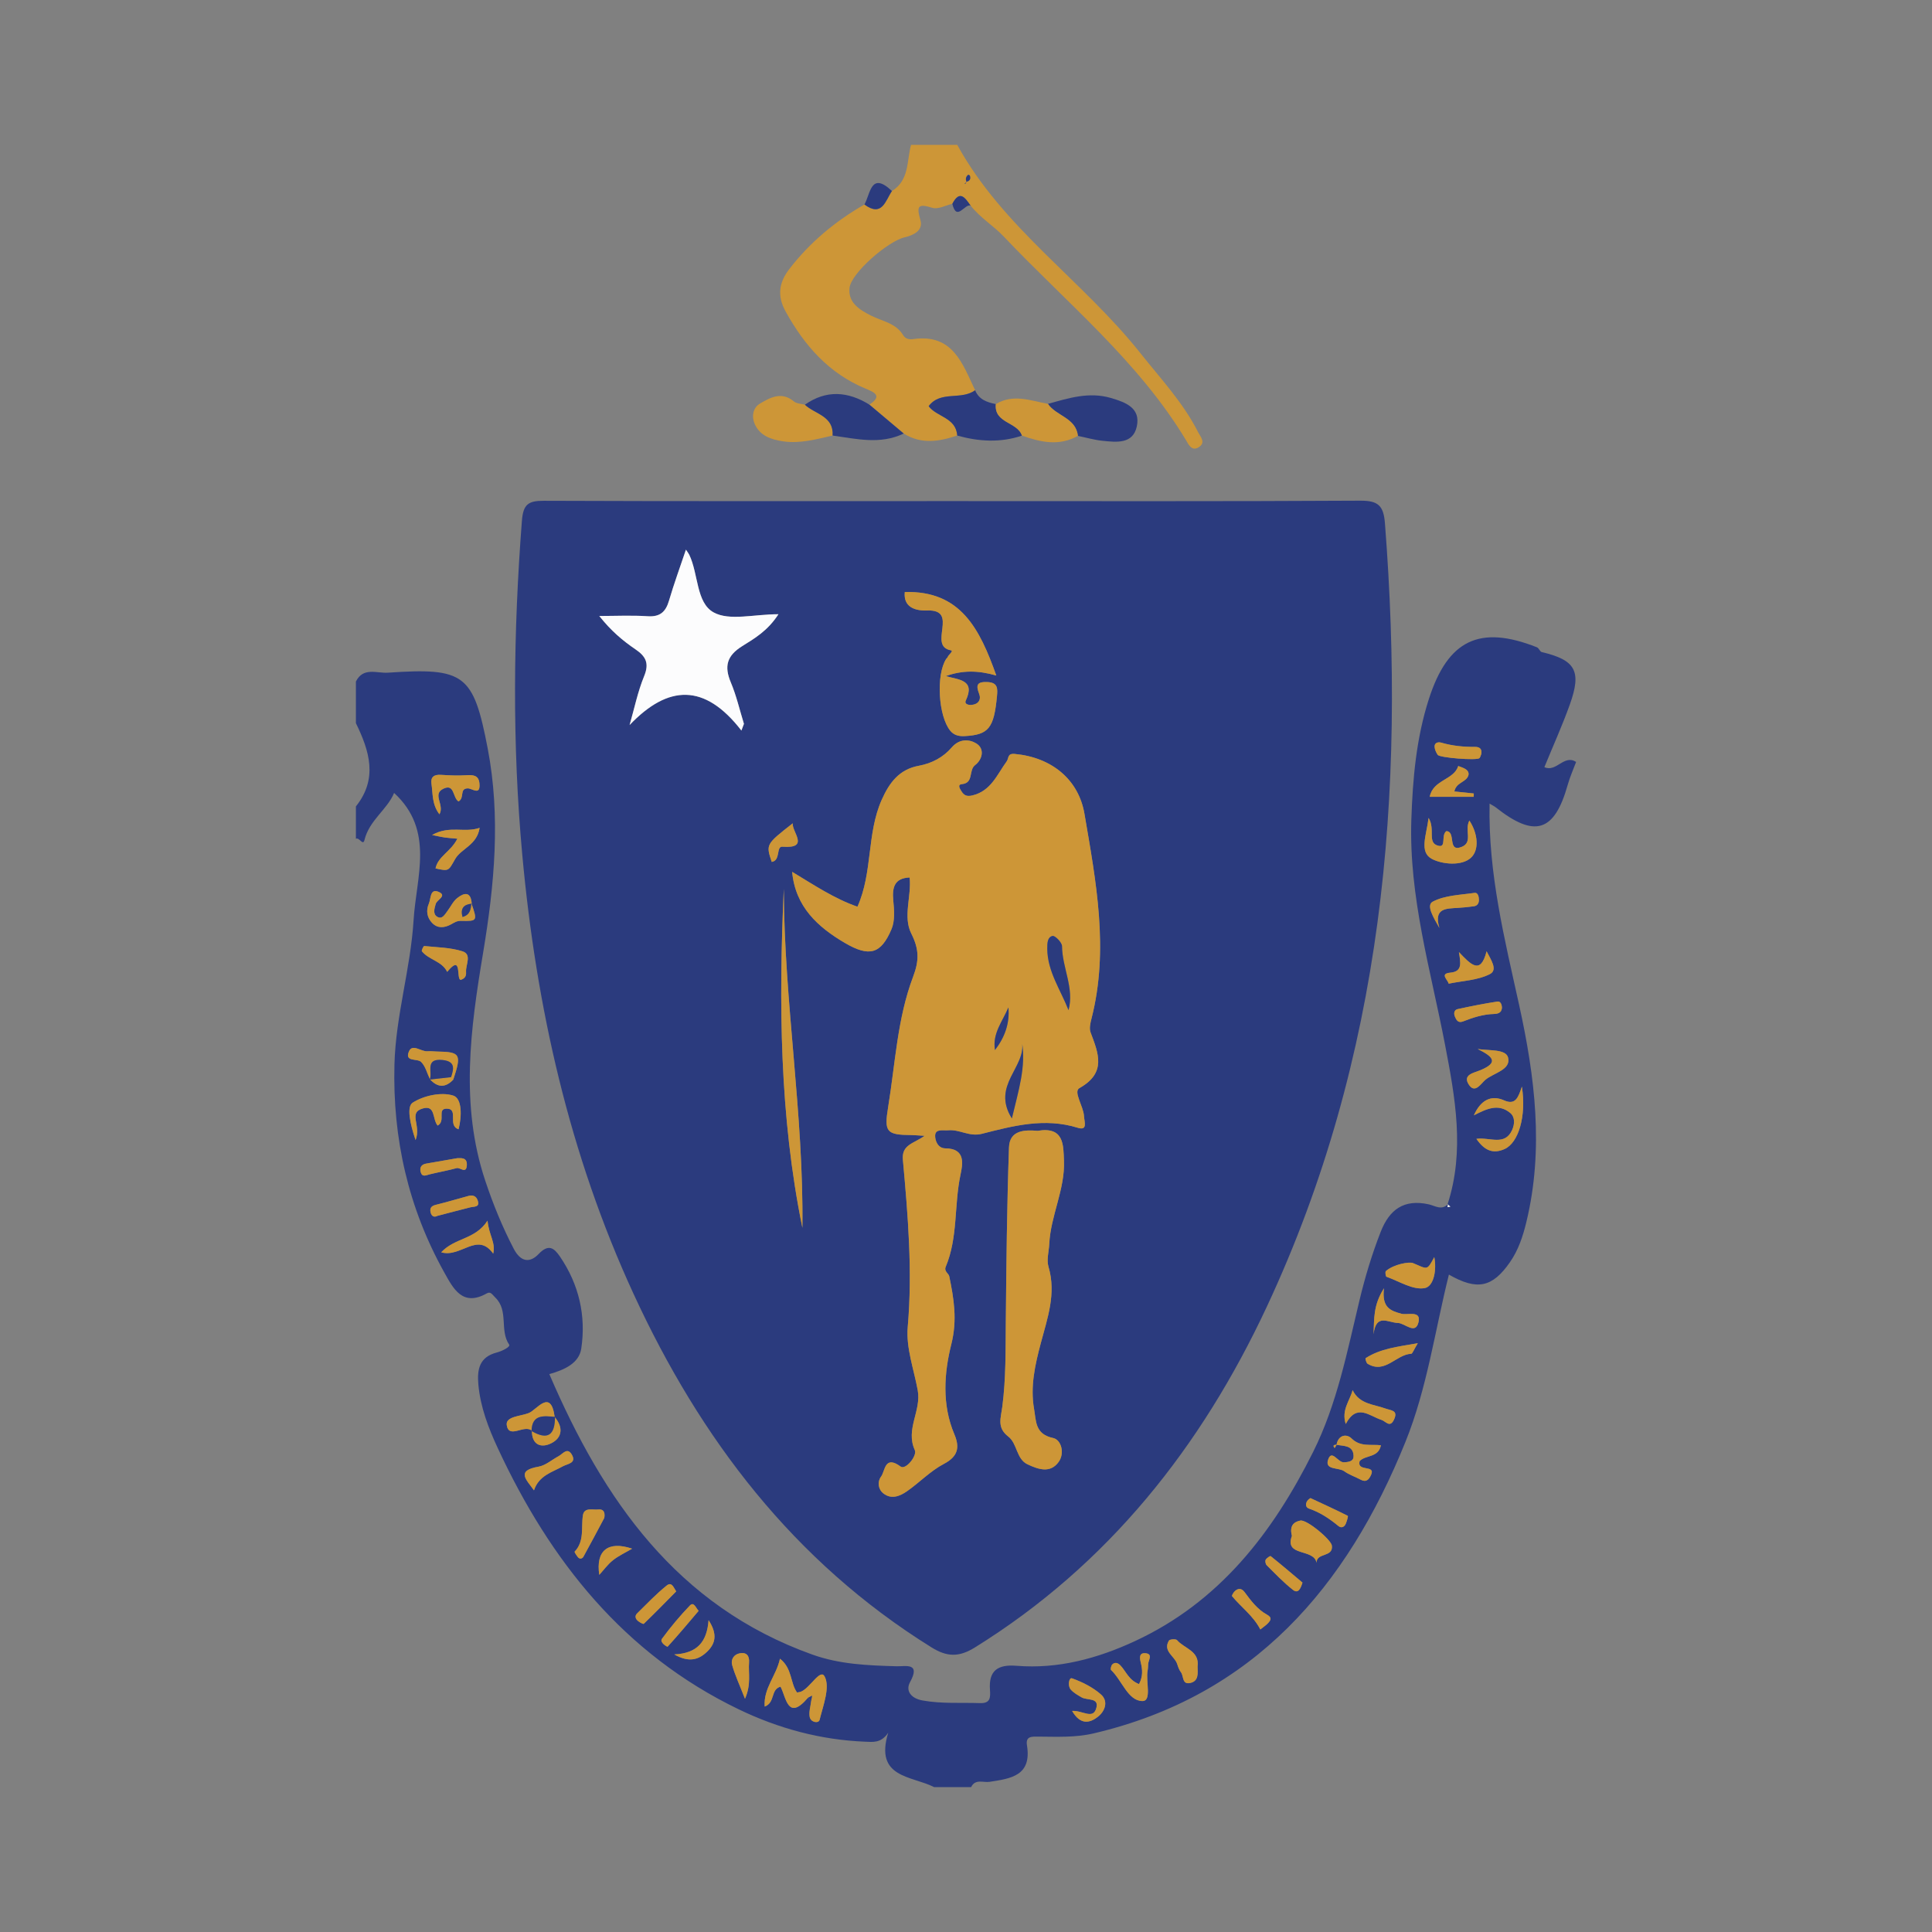
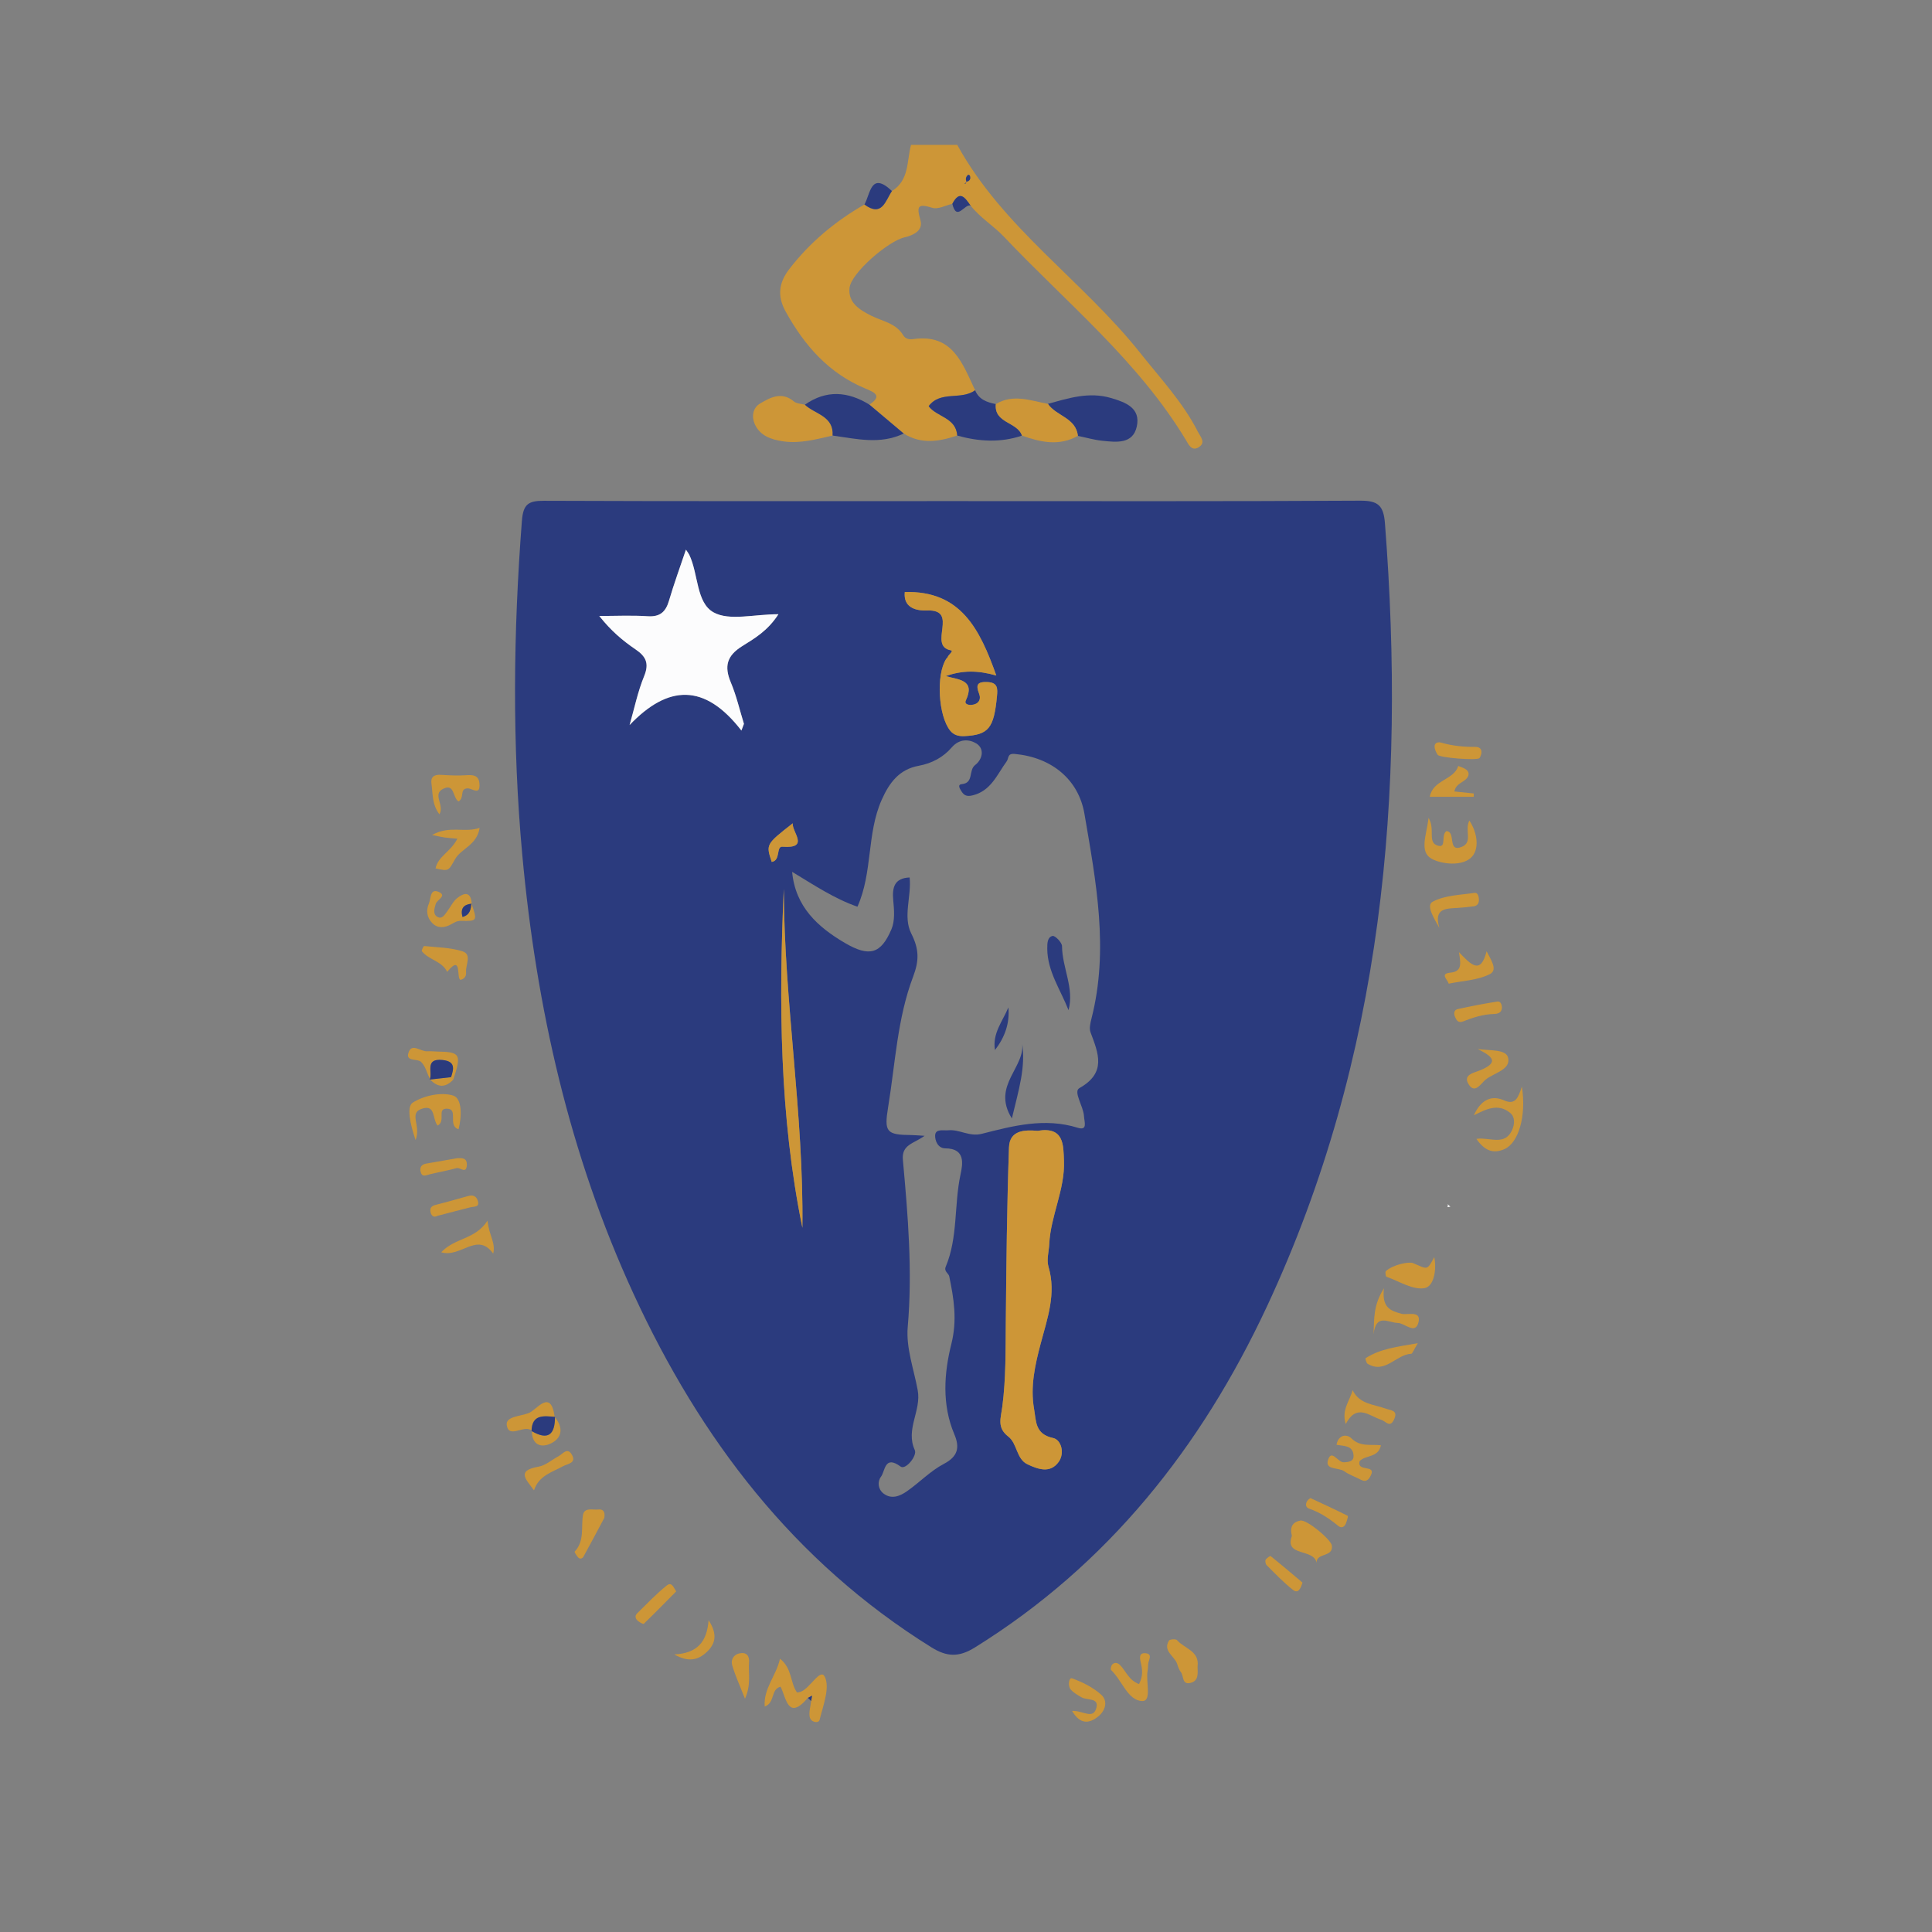
<svg xmlns="http://www.w3.org/2000/svg" version="1.1" id="Layer_1" x="0px" y="0px" width="200px" height="200px" viewBox="0 0 200 200" enable-background="new 0 0 200 200" xml:space="preserve">
  <rect x="0" y="0" width="200" height="200" fill="#808080" stroke="none" />
  <g>
-     <path fill="#2B3B7E" d="M149.852,124.665c1.801-5.532,0.787-11.05-0.261-16.511c-1.483-7.727-3.756-15.325-3.489-23.312   c0.141-4.23,0.508-8.421,1.816-12.484c1.968-6.114,5.252-7.702,11.19-5.348c0.2,0.079,0.303,0.447,0.495,0.493   c3.493,0.826,4.149,1.956,2.906,5.427c-0.775,2.164-1.726,4.264-2.635,6.484c1.236,0.575,2.033-1.359,3.283-0.536   c-0.288,0.774-0.637,1.544-0.862,2.349c-1.376,4.905-3.412,5.552-7.46,2.348c-0.156-0.123-0.341-0.209-0.635-0.385   c-0.152,7.227,1.557,14.017,3.059,20.839c1.638,7.445,2.577,14.917,0.748,22.479c-0.357,1.477-0.826,2.905-1.708,4.169   c-1.818,2.605-3.391,2.938-6.309,1.268c-1.448,5.802-2.257,11.77-4.498,17.316c-6.07,15.022-15.718,26.288-32.261,30.174   c-1.907,0.448-3.796,0.351-5.7,0.339c-0.702-0.004-1.377-0.07-1.22,0.894c0.512,3.15-1.646,3.448-3.881,3.787   c-0.633,0.096-1.477-0.337-1.898,0.546c-1.277,0-2.554,0-3.831,0c-2.308-1.185-6.193-0.918-4.754-5.627   c-0.742,1.09-1.573,0.958-2.396,0.925c-4.608-0.187-8.978-1.37-13.102-3.362c-11.848-5.723-19.501-15.358-24.917-27.023   c-0.972-2.094-1.802-4.251-2.013-6.594c-0.142-1.575,0.113-2.847,1.911-3.311c0.504-0.13,1.443-0.576,1.277-0.817   c-1.018-1.484-0.019-3.515-1.442-4.879c-0.303-0.291-0.465-0.652-0.87-0.424c-2.516,1.421-3.479-0.511-4.391-2.144   c-3.736-6.693-5.373-13.903-5.17-21.564c0.134-5.051,1.672-9.909,1.979-14.915c0.276-4.497,2.199-9.306-2.016-13.183   c-0.705,1.724-2.572,2.822-3.068,4.877c-0.155,0.642-0.541-0.325-0.886-0.128c0-1.117,0-2.235,0-3.352   c2.299-2.873,1.403-5.746,0-8.62c0-1.437,0-2.873,0-4.31c0.765-1.525,2.168-0.835,3.316-0.914   c7.935-0.541,8.849,0.144,10.326,7.836c1.359,7.077,0.699,14.118-0.472,21.147c-1.314,7.887-2.398,15.773,0.227,23.629   c0.808,2.418,1.762,4.763,2.944,7.028c0.708,1.356,1.65,1.51,2.58,0.534c1.006-1.054,1.577-0.647,2.197,0.261   c1.974,2.89,2.722,6.131,2.211,9.536c-0.226,1.505-1.716,2.194-3.305,2.641c5.582,12.999,13.188,24.012,27.237,29.037   c2.83,1.012,5.758,1.123,8.709,1.206c0.953,0.027,2.518-0.411,1.391,1.652c-0.468,0.857,0.06,1.663,1.288,1.887   c1.988,0.363,3.973,0.206,5.96,0.276c1.071,0.038,1.087-0.568,1.029-1.381c-0.142-1.963,0.778-2.643,2.746-2.483   c4.313,0.35,8.385-0.755,12.26-2.552c8.754-4.061,14.27-11.216,18.45-19.589c2.477-4.961,3.52-10.378,4.802-15.714   c0.576-2.399,1.286-4.755,2.186-7.057c0.907-2.321,2.403-3.426,4.984-2.856c0.612,0.135,1.355,0.675,1.996-0.042   c-0.02,0.111-0.039,0.222-0.059,0.332c0.1-0.017,0.2-0.034,0.299-0.051C150.048,124.83,149.95,124.747,149.852,124.665z    M55.061,148.105c-0.012,1.481,0.957,1.826,2.001,1.303c1.17-0.586,1.25-1.672,0.36-2.714c-0.399-2.999-1.847-0.752-2.677-0.417   c-0.813,0.329-2.428,0.336-2.285,1.254C52.688,148.997,54.259,147.418,55.061,148.105z M46.923,111.762   c0.873-2.651,0.745-2.869-1.719-2.91c-0.315-0.005-0.633-0.053-0.945-0.025c-0.662,0.06-1.56-0.82-1.919,0.007   c-0.492,1.132,0.851,0.707,1.248,1.091c0.457,0.443,0.625,1.185,0.919,1.797C45.298,112.59,46.104,112.631,46.923,111.762z    M138.366,149.567c0.751,0.138,1.717,0.036,1.755,1.145c0.019,0.553-0.45,0.639-1.009,0.665c-0.616,0.028-1.263-1.42-1.635-0.244   c-0.338,1.07,1.11,0.754,1.688,1.174c0.503,0.365,1.125,0.562,1.678,0.862c0.586,0.317,0.863,0.001,1.084-0.476   c0.268-0.577-0.135-0.631-0.539-0.708c-0.389-0.075-0.788-0.166-0.645-0.726c0.619-0.664,1.95-0.331,2.209-1.648   c-1.042-0.12-2.125,0.2-3.042-0.706c-0.508-0.502-1.368-0.375-1.553,0.653c-0.252,0.01-0.438,0.057-0.193,0.345   C138.232,149.791,138.299,149.679,138.366,149.567z M48.8,93.516l0.032,0.031c-0.088-1.296-0.795-1.146-1.515-0.567   c-0.415,0.334-0.658,0.879-0.991,1.319c-0.276,0.364-0.557,0.936-1.091,0.588c-0.438-0.285-0.266-0.84-0.129-1.313   c0.125-0.429,1.219-0.853,0.298-1.249c-0.902-0.387-0.784,0.696-1.007,1.213c-0.315,0.729-0.195,1.436,0.326,1.992   c0.562,0.599,1.271,0.538,1.96,0.163c0.331-0.18,0.599-0.38,1.057-0.368C49.423,95.368,49.424,95.324,48.8,93.516z M83.63,175.759   c0.112,0.113,0.227,0.224,0.344,0.332c-0.063,0.546-0.249,1.115-0.157,1.633c0.104,0.583,0.927,0.718,1.028,0.308   c0.37-1.496,1.105-3.37,0.521-4.482c-0.446-0.85-1.467,1.135-2.421,1.559c-0.136,0.06-0.296,0.067-0.437,0.097   c-0.721-1.004-0.479-2.489-1.766-3.496c-0.383,1.778-1.712,3.037-1.583,4.952c1.116-0.411,0.581-1.769,1.642-2.06   C81.393,175.729,81.545,178.206,83.63,175.759z M147.887,84.671c-0.216,1.784-1.001,3.533,0.343,4.245   c1.048,0.555,3.081,0.768,4.044-0.124c0.873-0.81,0.727-2.491-0.164-3.847c-0.528,0.991,0.402,2.247-0.797,2.725   c-1.525,0.609-0.548-1.609-1.589-1.63c-0.568,0.428,0.022,1.701-0.792,1.522C147.68,87.284,148.627,85.904,147.887,84.671z    M152.575,115.459c1.253-0.639,2.51-1.276,3.753-0.258c0.528,0.433,0.479,1.177,0.203,1.785c-0.758,1.67-2.296,0.715-3.696,0.906   c0.838,1.213,1.731,1.595,2.934,1.048c1.419-0.644,2.258-3.393,1.776-6.455c-0.384,1.145-0.662,1.948-1.855,1.419   C154.308,113.293,153.237,113.959,152.575,115.459z M133.739,158.993c-0.807,2.194,2.269,1.269,2.551,2.78   c-0.018-1.07,1.744-0.529,1.585-1.773c-0.078-0.612-2.59-2.725-3.267-2.59C133.898,157.552,133.474,157.975,133.739,158.993z    M47.466,82.965c0.664-0.384,0.061-1.314,0.942-1.353c0.469-0.021,1.346,0.823,1.223-0.523c-0.078-0.854-0.675-0.882-1.382-0.835   c-0.864,0.057-1.738,0.013-2.603-0.041c-0.7-0.044-1.084,0.205-0.978,0.927c0.149,1.026,0.041,2.137,0.823,3.155   c0.559-0.966-0.795-2.087,0.423-2.654C47.074,81.099,46.843,82.565,47.466,82.965z M45.305,116.52   c0.88-0.481-0.112-1.761,0.948-1.751c1.278,0.012,0.034,1.741,1.217,2.131c0.353-1.366,0.362-3.194-0.551-3.485   c-1.24-0.394-3.061,0.003-4.199,0.735c-0.636,0.41-0.281,2.161,0.301,3.867c0.611-1.565-0.814-2.828,0.758-3.273   C45.102,114.369,44.741,115.859,45.305,116.52z M47.347,86.823c-0.689,1.361-2.003,1.817-2.26,3.075   c1.4,0.309,1.324,0.266,2.031-0.972c0.625-1.095,2.251-1.423,2.534-3.226c-1.579,0.548-3.109-0.293-4.924,0.742   c0.741,0.146,1.027,0.217,1.318,0.256C46.426,86.748,46.809,86.773,47.347,86.823z M148.475,130.137   c-0.777,1.457-0.69,1.244-2.205,0.618c-0.386-0.159-1.991,0.116-2.804,0.827c-0.091,0.079-0.025,0.556,0.061,0.587   c1.322,0.471,2.753,1.401,3.962,1.174C148.436,133.164,148.738,131.43,148.475,130.137z M139.31,147.412   c1.151-2.181,2.456-0.815,3.694-0.428c0.448,0.14,0.884,0.872,1.303-0.029c0.456-0.98-0.298-0.928-0.891-1.145   c-1.208-0.443-2.689-0.441-3.395-1.905C139.745,145.003,138.842,145.944,139.31,147.412z M47.712,101.431   c0.55-0.185,0.552-0.559,0.535-0.842c-0.044-0.729,0.628-1.793-0.373-2.11c-1.254-0.397-2.633-0.408-3.962-0.546   c-0.066-0.007-0.298,0.463-0.237,0.54c0.712,0.9,2.075,1.009,2.618,2.134C47.913,98.623,47.173,101.465,47.712,101.431z    M151.027,98.558c0.174,1.115,0.393,2.013-0.889,2.131c-1.142,0.106-0.252,0.731-0.174,1.14c1.436-0.3,3.002-0.346,4.264-0.989   c0.865-0.44,0.09-1.512-0.337-2.366C153.269,100.953,152.271,99.866,151.027,98.558z M123.972,172.525   c0.226-1.629-1.379-1.863-2.13-2.742c-0.116-0.136-0.749-0.094-0.834,0.05c-0.655,1.099,0.577,1.594,0.848,2.411   c0.099,0.297,0.198,0.617,0.387,0.855c0.307,0.385,0.107,1.282,0.922,1.13C124.109,174.052,123.993,173.233,123.972,172.525z    M149.005,96.061c-0.624-2.079,0.716-2,1.916-2.078c0.555-0.036,1.11-0.085,1.66-0.166c0.357-0.052,0.521-0.314,0.517-0.672   c-0.003-0.335-0.115-0.764-0.446-0.715c-1.47,0.217-3.077,0.244-4.332,0.909C147.601,93.72,148.413,95.005,149.005,96.061z    M110.986,177.115c0.862,1.491,1.84,1.262,2.687,0.589c0.73-0.581,1.083-1.599,0.301-2.291c-0.846-0.748-1.932-1.29-3.003-1.674   c-0.306-0.11-0.472,0.764-0.13,1.158c0.298,0.343,0.732,0.584,1.136,0.817c0.552,0.317,1.766,0.02,1.533,1.028   C113.201,178.082,112.104,177.052,110.986,177.115z M152.974,108.595c1.465,0.737,2.31,1.354,0.259,2.198   c-0.676,0.278-1.889,0.462-1.151,1.531c0.631,0.915,1.253-0.191,1.694-0.553c0.869-0.712,2.648-1.025,2.34-2.284   C155.896,108.583,154.187,108.782,152.974,108.595z M142.19,138.124c0.256-2.21,1.508-1.195,2.518-1.173   c0.725,0.016,1.823,1.274,2.138-0.095c0.285-1.239-1.16-0.686-1.774-0.856c-1.135-0.313-2.05-0.635-1.803-2.641   C142.147,135.136,142.265,136.489,142.19,138.124z M150.554,81.932c0.173-0.855,0.979-0.919,1.337-1.433   c0.229-0.329,0.156-0.627-0.11-0.832c-0.231-0.179-0.545-0.252-0.823-0.372c-0.462,1.469-2.61,1.408-2.955,3.191   c1.614,0,3.085,0,4.556,0c0.002-0.115,0.003-0.23,0.005-0.346C151.903,82.072,151.242,82.004,150.554,81.932z M117.912,174.337   c-1.077-0.416-1.346-1.336-1.942-1.946c-0.253-0.259-0.558-0.346-0.823-0.09c-0.124,0.12-0.209,0.502-0.132,0.575   c1.14,1.077,1.747,3.195,3.239,3.215c1.012,0.014,0.337-2.031,0.545-3.134c0.044-0.232,0.043-0.473,0.061-0.711   c0.03-0.407,0.506-1.029-0.274-1.103c-0.706-0.067-0.601,0.514-0.483,1.008C118.271,172.845,118.328,173.542,117.912,174.337z    M62.558,157.128c0.115-0.684-0.165-0.918-0.624-0.865c-0.577,0.066-1.453-0.259-1.589,0.595c-0.203,1.277,0.185,2.668-0.857,3.767   c-0.044,0.046,0.195,0.396,0.339,0.575c0.195,0.243,0.463,0.143,0.57-0.051C61.158,159.77,61.891,158.376,62.558,157.128z    M50.468,126.364c-1.285,1.983-3.351,1.735-4.794,3.273c2.045,0.595,3.733-2.165,5.383,0.136   C51.327,128.614,50.623,127.919,50.468,126.364z M155.477,104.356c0.006-0.343-0.133-0.727-0.466-0.676   c-1.38,0.211-2.753,0.484-4.118,0.783c-0.35,0.077-0.425,0.426-0.287,0.762c0.154,0.377,0.341,0.711,0.854,0.51   c1.025-0.402,2.066-0.737,3.183-0.769C155.048,104.955,155.423,104.861,155.477,104.356z M55.277,154.279   c0.511-1.54,1.868-1.866,2.998-2.493c0.473-0.262,1.461-0.314,0.902-1.235c-0.456-0.752-0.922-0.04-1.355,0.193   c-0.691,0.371-1.342,0.96-2.073,1.085C53.349,152.242,54.534,153.213,55.277,154.279z M69.999,164.741   c-0.269-0.392-0.449-1.036-0.986-0.605c-1.089,0.874-2.056,1.9-3.058,2.88c-0.281,0.275-0.165,0.583,0.103,0.798   c0.172,0.137,0.529,0.335,0.586,0.281C67.755,167.024,68.833,165.92,69.999,164.741z M146.769,139.049   c-2.129,0.367-3.871,0.563-5.403,1.55c-0.043,0.028,0.067,0.493,0.21,0.579c1.814,1.089,2.937-0.966,4.514-1.038   C146.218,140.136,146.329,139.775,146.769,139.049z M153.342,78.054c0.094-0.508-0.161-0.739-0.635-0.735   c-1.195,0.01-2.368-0.105-3.522-0.442c-0.284-0.083-0.697-0.012-0.677,0.424c0.013,0.286,0.159,0.591,0.321,0.839   c0.203,0.311,4.066,0.604,4.32,0.343C153.251,78.377,153.28,78.2,153.342,78.054z M45.275,125.867   c1.133-0.295,2.264-0.597,3.399-0.882c0.416-0.104,1.049,0.02,0.762-0.754c-0.16-0.432-0.514-0.546-0.949-0.426   c-1.127,0.311-2.249,0.641-3.383,0.922c-0.489,0.121-0.644,0.381-0.513,0.829C44.691,125.899,44.936,126.048,45.275,125.867z    M77.12,175.853c0.664-1.498,0.335-2.653,0.422-3.748c0.054-0.675-0.241-1.085-0.949-0.959c-0.651,0.116-0.957,0.676-0.798,1.23   C76.093,173.417,76.557,174.41,77.12,175.853z M47.361,119.892c-1.22,0.211-2.238,0.382-3.253,0.566   c-0.471,0.086-0.684,0.388-0.563,0.852c0.156,0.601,0.564,0.346,0.941,0.255c0.927-0.224,1.869-0.392,2.788-0.642   c0.354-0.097,0.992,0.64,1.052-0.288C48.382,119.77,47.693,119.904,47.361,119.892z M134.832,163.828   c-1.064-0.897-2.166-1.836-3.295-2.74c-0.049-0.039-0.422,0.203-0.516,0.382c-0.072,0.136-0.01,0.447,0.108,0.564   c0.887,0.878,1.75,1.794,2.73,2.558C134.39,165.005,134.647,164.439,134.832,163.828z M65.437,160.319   c-2.513-0.844-3.773,0.21-3.399,2.709c0.449-0.491,0.871-1.08,1.416-1.514C64.045,161.046,64.751,160.723,65.437,160.319z    M130.469,168.682c0.305-0.246,0.572-0.417,0.782-0.641c0.287-0.305,0.472-0.581-0.089-0.888c-0.992-0.543-1.665-1.444-2.325-2.336   c-0.305-0.412-0.643-0.419-0.991-0.119c-0.153,0.132-0.353,0.478-0.304,0.538C128.489,166.381,129.735,167.261,130.469,168.682z    M72.321,166.755c-0.308-0.335-0.495-0.977-0.906-0.55c-1.037,1.079-2.004,2.236-2.889,3.443c-0.275,0.374,0.548,0.858,0.585,0.817   C70.211,169.259,71.26,168.006,72.321,166.755z M135.656,155.082c-0.026,0.022-0.232,0.136-0.341,0.31   c-0.186,0.299-0.165,0.657,0.197,0.779c1.15,0.388,2.122,1.047,3.049,1.807c0.295,0.242,0.613,0.101,0.757-0.248   c0.11-0.266,0.262-0.781,0.205-0.81C138.289,156.294,137.028,155.72,135.656,155.082z M73.353,167.721   c-0.17,2.25-1.163,3.426-3.553,3.546c1.479,0.837,2.463,0.586,3.35-0.239C74.075,170.167,74.301,169.179,73.353,167.721z" />
    <path fill="#CD9637" d="M98.584,21.098c-0.693,0.157-1.474,0.599-2.062,0.417c-1.516-0.471-1.655-0.179-1.239,1.279   c0.31,1.089-0.756,1.569-1.652,1.778c-1.707,0.398-5.514,3.685-5.688,5.223c-0.177,1.559,1.084,2.299,2.228,2.877   c1.175,0.594,2.575,0.77,3.334,2.04c0.24,0.402,0.667,0.443,1.051,0.389c4.078-0.576,5.079,2.541,6.386,5.294   c-1.436,1.072-3.579,0.002-4.808,1.65c0.816,1.121,2.836,1.165,2.955,3.043c-1.872,0.626-3.731,0.931-5.538-0.21   c-1.185-0.998-2.369-1.995-3.552-2.993c1.412-0.923,0.474-1.293-0.398-1.656c-3.806-1.583-6.325-4.454-8.278-7.991   c-0.906-1.64-0.66-3.025,0.368-4.363c2.128-2.769,4.767-4.969,7.794-6.705c1.837,1.343,2.165-0.39,2.851-1.397   c1.806-1.117,1.524-3.096,1.971-4.774c1.596,0,3.192,0,4.789,0c4.709,8.59,12.991,14.041,18.944,21.543   c2.099,2.646,4.424,5.116,5.969,8.16c0.262,0.515,0.882,1.136,0.03,1.626c-0.696,0.401-1.029-0.37-1.247-0.732   c-4.955-8.239-12.4-14.258-18.89-21.117c-1.049-1.108-2.446-1.944-3.421-3.194C99.919,20.505,99.371,19.596,98.584,21.098z    M100.041,18.812c0.356-0.068,0.464-0.29,0.364-0.619c-0.015-0.05-0.161-0.118-0.182-0.1c-0.25,0.209-0.301,0.467-0.146,0.759   c-0.08,0.051-0.159,0.102-0.239,0.153c0.044-0.004,0.108,0.008,0.127-0.016C100.003,18.941,100.017,18.873,100.041,18.812z" />
    <path fill="#2B3B7E" d="M98.662,51.874c14.047,0,28.094,0.037,42.14-0.044c1.839-0.011,2.423,0.485,2.566,2.331   c2.176,27.982-0.17,55.296-12.222,81.098c-6.781,14.517-16.408,26.703-30.217,35.28c-1.655,1.028-2.886,1.003-4.52-0.014   c-14.245-8.867-23.913-21.586-30.826-36.588c-6.641-14.41-10.066-29.661-11.513-45.404c-1.061-11.539-0.934-23.072-0.043-34.617   c0.132-1.705,0.657-2.08,2.256-2.074C70.409,51.898,84.536,51.874,98.662,51.874z M95.711,117.579   c-1.142,0.831-2.39,0.899-2.245,2.489c0.523,5.753,1.008,11.501,0.501,17.308c-0.188,2.153,0.637,4.371,1.034,6.537   c0.394,2.145-1.29,4.031-0.302,6.199c0.269,0.59-0.951,2.083-1.463,1.708c-1.68-1.231-1.592,0.456-2.033,1.043   c-0.392,0.522-0.314,1.298,0.249,1.738c0.826,0.646,1.71,0.279,2.433-0.226c1.301-0.908,2.433-2.106,3.819-2.833   c1.49-0.78,1.657-1.725,1.085-3.076c-1.299-3.066-1.058-6.338-0.308-9.326c0.629-2.507,0.261-4.702-0.216-7.017   c-0.065-0.313-0.569-0.503-0.362-0.997c1.276-3.043,0.853-6.367,1.525-9.521c0.234-1.097,0.551-2.714-1.569-2.729   c-0.795-0.006-1.077-0.839-1.055-1.339c0.032-0.72,0.859-0.483,1.362-0.532c1.167-0.114,2.171,0.695,3.474,0.364   c3.245-0.826,6.513-1.69,9.932-0.623c1.051,0.328,0.673-0.624,0.64-1.216c-0.058-1.025-1.133-2.522-0.473-2.891   c2.837-1.591,1.964-3.603,1.153-5.776c-0.151-0.406-0.019-0.961,0.097-1.418c1.824-7.138,0.475-14.167-0.727-21.196   c-0.608-3.554-3.386-5.846-7.213-6.203c-0.79-0.074-0.598,0.442-0.841,0.773c-0.99,1.349-1.608,3.058-3.544,3.521   c-0.62,0.148-0.89-0.027-1.15-0.451c-0.144-0.234-0.434-0.67,0.055-0.717c1.267-0.123,0.668-1.435,1.377-1.976   c0.75-0.572,1.019-1.68,0.119-2.236c-0.705-0.435-1.736-0.525-2.538,0.408c-0.874,1.017-2.051,1.654-3.416,1.903   c-2.012,0.367-3.041,1.73-3.841,3.532c-1.562,3.52-0.912,7.482-2.507,11.057c-2.356-0.812-4.5-2.243-6.762-3.609   c0.333,3.612,2.652,5.717,5.467,7.364c2.539,1.485,3.728,1.134,4.818-1.429c0.366-0.861,0.28-1.978,0.185-2.957   c-0.134-1.386,0.127-2.331,1.693-2.394c0.206,1.945-0.71,4.056,0.169,5.799c0.82,1.626,0.829,2.792,0.19,4.477   c-1.635,4.318-1.842,8.969-2.584,13.493c-0.424,2.589-0.179,2.874,2.411,2.896C94.672,117.504,94.99,117.536,95.711,117.579z    M107.413,117.063c-1.28-0.103-2.898-0.115-2.963,1.721c-0.211,6.025-0.273,12.063-0.329,18.083   c-0.027,2.919,0.016,5.849-0.36,8.735c-0.159,1.22-0.578,2.188,0.622,3.115c0.938,0.725,0.812,2.324,1.999,2.877   c1.077,0.501,2.339,0.967,3.214-0.264c0.642-0.903,0.262-2.289-0.576-2.466c-1.884-0.4-1.753-1.739-1.976-3.015   c-0.406-2.324,0.106-4.574,0.691-6.781c0.693-2.615,1.629-5.152,0.802-7.938c-0.212-0.716,0.042-1.569,0.081-2.36   c0.145-2.936,1.641-5.644,1.522-8.607C110.076,118.556,110.173,116.594,107.413,117.063z M76.75,75.627   c0.087-0.232,0.174-0.463,0.262-0.695c-0.443-1.432-0.778-2.911-1.357-4.286c-0.705-1.673-0.413-2.768,1.184-3.762   c1.261-0.786,2.636-1.576,3.745-3.299c-2.545,0-5.074,0.713-6.711-0.19c-1.817-1.002-1.563-3.973-2.521-5.964   c-0.067-0.14-0.17-0.263-0.345-0.529c-0.611,1.82-1.238,3.529-1.75,5.272c-0.341,1.16-0.919,1.704-2.204,1.62   c-1.665-0.109-3.342-0.026-5.014-0.026c1.215,1.537,2.437,2.562,3.749,3.454c1.078,0.732,1.438,1.446,0.894,2.771   c-0.665,1.621-1.018,3.369-1.506,5.062C69.16,70.881,72.944,70.706,76.75,75.627z M93.663,61.287   c-0.154,1.51,0.98,1.957,2.317,1.908c3.373-0.124,0.011,3.674,2.448,4.122c0.333,0.061-0.237,0.444-0.33,0.705   c-0.025,0.07-0.105,0.119-0.148,0.185c-1.063,1.63-0.821,5.934,0.428,7.445c0.385,0.466,0.901,0.579,1.496,0.547   c2.464-0.135,3.018-0.814,3.331-4.134c0.072-0.76,0.109-1.413-0.986-1.46c-1.046-0.044-1.227,0.273-0.86,1.216   c0.24,0.618-0.09,1.093-0.789,1.152c-0.286,0.024-0.775-0.065-0.588-0.464c1.004-2.144-0.718-2.128-2.078-2.519   c1.712-0.614,3.327-0.607,5.233-0.06C101.421,65.107,99.452,61.128,93.663,61.287z M83.063,127.1   c0.146-11.755-1.891-23.356-1.925-35.081C80.612,103.787,80.692,115.519,83.063,127.1z M82.066,85.228   c-2.784,2.179-2.784,2.179-2.176,3.999c0.948-0.153,0.43-1.629,1.105-1.577C83.877,87.871,81.953,86.122,82.066,85.228z" />
    <path fill="#2B3B7E" d="M108.478,41.811c2.139-0.598,4.255-1.278,6.529-0.61c1.546,0.454,3.096,1.043,2.67,2.964   c-0.406,1.827-2.11,1.613-3.54,1.467c-0.86-0.088-1.704-0.335-2.555-0.51C111.377,43.241,109.34,43.077,108.478,41.811z" />
    <path fill="#CD9637" d="M86.193,45.088c-1.693,0.382-3.366,0.859-5.145,0.597c-1.242-0.183-2.365-0.583-2.906-1.76   c-0.34-0.741-0.248-1.687,0.53-2.147c1.085-0.641,2.253-1.279,3.518-0.217c0.275,0.231,0.747,0.229,1.129,0.335   C84.365,42.88,86.315,43.051,86.193,45.088z" />
    <path fill="#2B3B7E" d="M86.193,45.088c0.122-2.037-1.827-2.208-2.875-3.192c2.225-1.561,4.452-1.383,6.681-0.01   c1.183,0.998,2.367,1.995,3.552,2.993C91.131,46.048,88.658,45.431,86.193,45.088z" />
    <path fill="#2B3B7E" d="M99.089,45.089c-0.119-1.879-2.138-1.923-2.955-3.043c1.23-1.648,3.373-0.578,4.808-1.65   c0.39,0.965,1.232,1.254,2.146,1.434c-0.201,2.002,2.231,1.823,2.706,3.265C103.559,45.851,101.324,45.713,99.089,45.089z" />
    <path fill="#CD9637" d="M105.795,45.094c-0.476-1.442-2.907-1.263-2.706-3.265c1.794-1.084,3.594-0.356,5.391-0.019   c0.861,1.266,2.898,1.43,3.103,3.311C109.648,46.211,107.721,45.782,105.795,45.094z" />
    <path fill="#2B3B7E" d="M92.335,19.774c-0.685,1.007-1.014,2.74-2.851,1.397C90.118,20.057,90.14,17.698,92.335,19.774z" />
    <path fill="#2B3B7E" d="M98.584,21.098c0.787-1.503,1.334-0.593,1.895,0.187C99.865,21.049,99.035,22.989,98.584,21.098z" />
    <path fill="#CD9637" d="M83.63,175.759c-2.085,2.447-2.237-0.03-2.829-1.156c-1.061,0.291-0.526,1.648-1.642,2.06   c-0.129-1.916,1.2-3.174,1.583-4.952c1.287,1.007,1.044,2.492,1.766,3.496c0.141-0.03,0.301-0.037,0.437-0.097   c0.954-0.424,1.974-2.409,2.421-1.559c0.584,1.111-0.151,2.986-0.521,4.482c-0.102,0.411-0.924,0.275-1.028-0.308   c-0.092-0.519,0.094-1.087,0.155-1.634c0.031-0.186,0.063-0.37,0.095-0.555C83.921,175.61,83.776,175.684,83.63,175.759z" />
    <path fill="#CD9637" d="M147.887,84.671c0.74,1.233-0.206,2.613,1.045,2.89c0.813,0.18,0.223-1.094,0.792-1.522   c1.041,0.021,0.064,2.239,1.589,1.63c1.198-0.478,0.269-1.734,0.797-2.725c0.891,1.356,1.037,3.037,0.164,3.847   c-0.962,0.893-2.995,0.679-4.044,0.124C146.886,88.204,147.67,86.455,147.887,84.671z" />
    <path fill="#CD9637" d="M152.575,115.459c0.662-1.5,1.732-2.166,3.115-1.554c1.194,0.529,1.471-0.274,1.855-1.419   c0.483,3.062-0.357,5.81-1.776,6.455c-1.204,0.547-2.096,0.165-2.934-1.048c1.4-0.191,2.938,0.764,3.696-0.906   c0.276-0.608,0.325-1.353-0.203-1.785C155.085,114.183,153.828,114.82,152.575,115.459z" />
    <path fill="#CD9637" d="M133.739,158.993c-0.265-1.019,0.159-1.441,0.869-1.583c0.677-0.136,3.188,1.977,3.267,2.59   c0.159,1.244-1.603,0.703-1.585,1.773C136.008,160.262,132.932,161.188,133.739,158.993z" />
    <path fill="#CD9637" d="M48.8,93.516c0.624,1.808,0.623,1.852-1.06,1.809c-0.458-0.012-0.726,0.188-1.057,0.368   c-0.689,0.375-1.398,0.436-1.96-0.163c-0.521-0.555-0.641-1.263-0.326-1.992c0.224-0.517,0.106-1.6,1.007-1.213   c0.921,0.396-0.174,0.819-0.298,1.249c-0.137,0.473-0.309,1.029,0.129,1.313c0.534,0.347,0.815-0.224,1.091-0.588   c0.333-0.44,0.576-0.985,0.991-1.319c0.72-0.579,1.427-0.729,1.515,0.567c-0.807,0.086-1.198,0.46-0.955,1.379   C48.68,94.708,48.737,94.11,48.8,93.516z" />
    <path fill="#CD9637" d="M138.357,149.558c0.185-1.027,1.045-1.154,1.553-0.652c0.917,0.906,2,0.586,3.042,0.706   c-0.259,1.317-1.59,0.983-2.209,1.648c-0.143,0.559,0.256,0.651,0.645,0.725c0.404,0.077,0.807,0.131,0.539,0.708   c-0.221,0.477-0.498,0.793-1.084,0.476c-0.554-0.3-1.175-0.497-1.678-0.862c-0.578-0.419-2.026-0.104-1.688-1.174   c0.372-1.176,1.019,0.272,1.635,0.244c0.559-0.025,1.028-0.112,1.009-0.665c-0.038-1.109-1.005-1.008-1.755-1.145L138.357,149.558z   " />
    <path fill="#CD9637" d="M47.466,82.965c-0.623-0.399-0.392-1.866-1.554-1.325c-1.218,0.567,0.135,1.688-0.423,2.654   c-0.782-1.018-0.673-2.129-0.823-3.155c-0.105-0.722,0.278-0.971,0.978-0.927c0.866,0.055,1.74,0.098,2.603,0.041   c0.707-0.047,1.304-0.019,1.382,0.835c0.123,1.346-0.754,0.502-1.223,0.523C47.527,81.651,48.13,82.58,47.466,82.965z" />
    <path fill="#CD9637" d="M45.305,116.52c-0.563-0.662-0.202-2.151-1.527-1.776c-1.572,0.445-0.147,1.708-0.758,3.273   c-0.582-1.706-0.937-3.457-0.301-3.867c1.137-0.732,2.959-1.13,4.199-0.735c0.914,0.291,0.904,2.119,0.551,3.485   c-1.183-0.39,0.061-2.118-1.217-2.131C45.192,114.759,46.185,116.04,45.305,116.52z" />
    <path fill="#CD9637" d="M47.347,86.823c-0.538-0.05-0.921-0.075-1.301-0.125c-0.291-0.039-0.577-0.11-1.318-0.256   c1.815-1.035,3.344-0.194,4.924-0.742c-0.282,1.803-1.908,2.131-2.534,3.226c-0.707,1.238-0.631,1.281-2.031,0.972   C45.345,88.64,46.658,88.184,47.347,86.823z" />
    <path fill="#CD9637" d="M148.475,130.137c0.263,1.293-0.039,3.027-0.987,3.206c-1.208,0.227-2.64-0.703-3.962-1.174   c-0.086-0.031-0.152-0.507-0.061-0.587c0.814-0.71,2.419-0.986,2.804-0.827C147.785,131.381,147.697,131.593,148.475,130.137z" />
    <path fill="#CD9637" d="M139.31,147.412c-0.468-1.468,0.435-2.409,0.711-3.507c0.706,1.464,2.187,1.462,3.395,1.905   c0.593,0.217,1.348,0.165,0.891,1.145c-0.42,0.901-0.855,0.169-1.303,0.029C141.766,146.597,140.461,145.231,139.31,147.412z" />
    <path fill="#CD9637" d="M47.712,101.431c-0.539,0.034,0.201-2.808-1.42-0.824c-0.543-1.124-1.906-1.234-2.618-2.134   c-0.061-0.077,0.172-0.546,0.237-0.54c1.329,0.138,2.707,0.149,3.962,0.546c1.002,0.317,0.329,1.38,0.373,2.11   C48.264,100.872,48.261,101.246,47.712,101.431z" />
    <path fill="#CD9637" d="M151.027,98.558c1.243,1.308,2.242,2.395,2.865-0.083c0.427,0.853,1.202,1.925,0.337,2.366   c-1.262,0.643-2.828,0.688-4.264,0.989c-0.078-0.409-0.968-1.034,0.174-1.14C151.42,100.57,151.202,99.673,151.027,98.558z" />
    <path fill="#CD9637" d="M123.971,172.524c0.021,0.709,0.138,1.529-0.805,1.705c-0.816,0.152-0.616-0.745-0.922-1.13   c-0.189-0.238-0.289-0.558-0.387-0.855c-0.272-0.817-1.503-1.312-0.848-2.411c0.085-0.143,0.718-0.185,0.834-0.05   C122.593,170.662,124.199,170.896,123.971,172.524z" />
    <path fill="#CD9637" d="M149.005,96.061c-0.592-1.056-1.404-2.341-0.685-2.722c1.255-0.665,2.861-0.692,4.332-0.909   c0.332-0.049,0.443,0.38,0.446,0.715c0.003,0.358-0.161,0.62-0.517,0.672c-0.55,0.081-1.105,0.129-1.66,0.166   C149.721,94.061,148.381,93.983,149.005,96.061z" />
    <path fill="#CD9637" d="M110.986,177.115c1.117-0.063,2.215,0.967,2.524-0.373c0.233-1.008-0.981-0.711-1.533-1.028   c-0.404-0.233-0.838-0.473-1.136-0.817c-0.342-0.394-0.176-1.267,0.13-1.158c1.07,0.384,2.157,0.926,3.003,1.674   c0.782,0.691,0.43,1.71-0.301,2.291C112.826,178.378,111.848,178.606,110.986,177.115z" />
    <path fill="#CD9637" d="M152.974,108.595c1.212,0.187,2.922-0.013,3.143,0.892c0.307,1.259-1.471,1.572-2.34,2.284   c-0.441,0.362-1.063,1.468-1.694,0.553c-0.738-1.069,0.476-1.253,1.151-1.531C155.284,109.949,154.439,109.332,152.974,108.595z" />
    <path fill="#CD9637" d="M142.19,138.124c0.075-1.636-0.044-2.988,1.079-4.765c-0.246,2.006,0.668,2.329,1.803,2.641   c0.614,0.169,2.059-0.383,1.774,0.856c-0.315,1.37-1.413,0.111-2.138,0.095C143.698,136.929,142.446,135.914,142.19,138.124z" />
    <path fill="#CD9637" d="M150.554,81.932c0.687,0.071,1.349,0.14,2.011,0.209c-0.002,0.115-0.003,0.23-0.005,0.346   c-1.471,0-2.941,0-4.556,0c0.345-1.783,2.494-1.722,2.955-3.191c0.277,0.12,0.591,0.192,0.823,0.372   c0.265,0.205,0.339,0.503,0.11,0.832C151.533,81.013,150.727,81.077,150.554,81.932z" />
    <path fill="#CD9637" d="M117.912,174.337c0.416-0.795,0.359-1.492,0.191-2.187c-0.119-0.493-0.223-1.075,0.483-1.008   c0.78,0.074,0.304,0.696,0.274,1.103c-0.018,0.237-0.017,0.478-0.061,0.711c-0.208,1.103,0.467,3.148-0.545,3.134   c-1.492-0.02-2.099-2.138-3.239-3.215c-0.077-0.073,0.007-0.456,0.132-0.575c0.265-0.256,0.57-0.169,0.823,0.09   C116.566,173.001,116.835,173.921,117.912,174.337z" />
    <path fill="#CD9637" d="M62.558,157.128c-0.667,1.248-1.399,2.642-2.161,4.02c-0.107,0.193-0.375,0.294-0.57,0.051   c-0.144-0.179-0.382-0.529-0.339-0.575c1.042-1.099,0.653-2.49,0.857-3.767c0.136-0.853,1.012-0.529,1.589-0.595   C62.393,156.21,62.673,156.444,62.558,157.128z" />
    <path fill="#CD9637" d="M50.468,126.364c0.155,1.555,0.859,2.251,0.589,3.409c-1.65-2.301-3.338,0.459-5.383-0.136   C47.117,128.098,49.183,128.347,50.468,126.364z" />
    <path fill="#CD9637" d="M44.507,111.723c-0.294-0.612-0.461-1.354-0.919-1.797c-0.396-0.385-1.74,0.041-1.248-1.091   c0.36-0.827,1.257,0.053,1.919-0.007c0.312-0.028,0.63,0.02,0.945,0.025c2.464,0.041,2.593,0.258,1.719,2.91   c-0.076-0.085-0.153-0.171-0.229-0.256c0.299-0.892,0.449-1.641-0.897-1.776c-1.863-0.188-0.986,1.285-1.314,2.027   C44.484,111.756,44.507,111.723,44.507,111.723z" />
    <path fill="#CD9637" d="M155.479,104.355c-0.056,0.505-0.431,0.6-0.836,0.612c-1.117,0.031-2.158,0.366-3.183,0.769   c-0.513,0.201-0.699-0.133-0.854-0.51c-0.138-0.337-0.062-0.685,0.287-0.762c1.365-0.299,2.737-0.572,4.118-0.783   C155.344,103.629,155.484,104.013,155.479,104.355z" />
    <path fill="#CD9637" d="M55.061,148.105c-0.803-0.686-2.373,0.893-2.602-0.574c-0.143-0.918,1.472-0.925,2.285-1.254   c0.83-0.335,2.278-2.582,2.677,0.417l0.029-0.019c-1.16-0.096-2.381-0.293-2.427,1.462L55.061,148.105z" />
    <path fill="#CD9637" d="M55.277,154.279c-0.743-1.066-1.928-2.036,0.472-2.449c0.731-0.126,1.382-0.715,2.073-1.085   c0.433-0.232,0.899-0.944,1.355-0.193c0.559,0.92-0.429,0.972-0.902,1.235C57.145,152.413,55.788,152.738,55.277,154.279z" />
    <path fill="#CD9637" d="M69.999,164.741c-1.166,1.18-2.244,2.283-3.354,3.354c-0.057,0.055-0.414-0.143-0.586-0.281   c-0.269-0.215-0.384-0.523-0.103-0.798c1.001-0.98,1.969-2.007,3.058-2.88C69.55,163.705,69.731,164.348,69.999,164.741z" />
    <path fill="#CD9637" d="M146.769,139.049c-0.44,0.726-0.551,1.086-0.678,1.092c-1.577,0.072-2.7,2.127-4.514,1.038   c-0.144-0.086-0.253-0.551-0.21-0.579C142.898,139.612,144.64,139.417,146.769,139.049z" />
    <path fill="#CD9637" d="M153.342,78.055c-0.062,0.145-0.091,0.322-0.194,0.427c-0.254,0.261-4.117-0.032-4.32-0.343   c-0.162-0.248-0.308-0.553-0.321-0.839c-0.02-0.435,0.392-0.507,0.677-0.424c1.154,0.337,2.327,0.452,3.522,0.442   C153.18,77.315,153.436,77.546,153.342,78.055z" />
    <path fill="#CD9637" d="M45.275,125.867c-0.339,0.181-0.583,0.032-0.684-0.311c-0.131-0.449,0.024-0.708,0.513-0.829   c1.134-0.281,2.256-0.611,3.383-0.922c0.435-0.12,0.789-0.006,0.949,0.426c0.287,0.774-0.346,0.65-0.762,0.754   C47.538,125.27,46.407,125.571,45.275,125.867z" />
    <path fill="#CD9637" d="M77.12,175.853c-0.563-1.443-1.027-2.436-1.326-3.477c-0.159-0.555,0.147-1.115,0.798-1.23   c0.709-0.126,1.003,0.283,0.949,0.959C77.454,173.2,77.784,174.355,77.12,175.853z" />
    <path fill="#CD9637" d="M47.361,119.892c0.332,0.012,1.021-0.122,0.965,0.742c-0.061,0.928-0.698,0.191-1.052,0.288   c-0.919,0.251-1.861,0.418-2.788,0.642c-0.377,0.091-0.784,0.346-0.941-0.255c-0.121-0.464,0.092-0.766,0.563-0.852   C45.123,120.275,46.14,120.104,47.361,119.892z" />
    <path fill="#CD9637" d="M134.832,163.828c-0.185,0.611-0.442,1.178-0.973,0.764c-0.98-0.764-1.843-1.68-2.73-2.558   c-0.118-0.117-0.18-0.428-0.108-0.564c0.095-0.179,0.467-0.421,0.516-0.382C132.667,161.992,133.768,162.931,134.832,163.828z" />
-     <path fill="#CD9637" d="M65.437,160.319c-0.687,0.404-1.393,0.727-1.983,1.195c-0.546,0.433-0.967,1.023-1.416,1.514   C61.665,160.529,62.925,159.475,65.437,160.319z" />
-     <path fill="#CD9637" d="M130.469,168.682c-0.734-1.421-1.98-2.301-2.925-3.446c-0.05-0.06,0.15-0.406,0.304-0.538   c0.347-0.3,0.686-0.292,0.991,0.119c0.66,0.891,1.333,1.793,2.325,2.336c0.561,0.307,0.376,0.583,0.089,0.888   C131.041,168.265,130.774,168.436,130.469,168.682z" />
-     <path fill="#CD9637" d="M72.321,166.755c-1.061,1.251-2.11,2.504-3.21,3.71c-0.037,0.041-0.859-0.443-0.585-0.817   c0.885-1.207,1.852-2.364,2.889-3.443C71.826,165.778,72.013,166.421,72.321,166.755z" />
    <path fill="#CD9637" d="M135.656,155.082c1.371,0.638,2.632,1.212,3.866,1.839c0.057,0.029-0.096,0.544-0.205,0.81   c-0.144,0.348-0.462,0.489-0.757,0.248c-0.927-0.76-1.899-1.42-3.049-1.807c-0.362-0.122-0.383-0.48-0.197-0.779   C135.424,155.218,135.631,155.105,135.656,155.082z" />
    <path fill="#CD9637" d="M73.353,167.721c0.949,1.458,0.722,2.446-0.203,3.307c-0.887,0.825-1.871,1.075-3.35,0.239   C72.19,171.147,73.183,169.971,73.353,167.721z" />
    <path fill="#CD9637" d="M57.422,146.693c0.89,1.043,0.81,2.128-0.36,2.714c-1.044,0.523-2.013,0.178-2.001-1.303   c0,0-0.037,0.031-0.037,0.032c1.713,1.014,2.431,0.376,2.427-1.462L57.422,146.693z" />
    <path fill="#CD9637" d="M46.923,111.762c-0.82,0.87-1.625,0.829-2.417-0.039c0,0-0.023,0.034-0.023,0.034   c0.737-0.083,1.474-0.167,2.211-0.25C46.771,111.591,46.847,111.676,46.923,111.762z" />
-     <path fill="#CD9637" d="M138.366,149.567c-0.067,0.112-0.134,0.224-0.202,0.336c-0.246-0.288-0.059-0.335,0.193-0.345   C138.357,149.558,138.366,149.567,138.366,149.567z" />
+     <path fill="#CD9637" d="M138.366,149.567c-0.067,0.112-0.134,0.224-0.202,0.336C138.357,149.558,138.366,149.567,138.366,149.567z" />
    <path fill="#FCFCFD" d="M149.852,124.665c0.098,0.082,0.196,0.165,0.294,0.247c-0.1,0.017-0.2,0.034-0.299,0.051   c0.019-0.111,0.039-0.222,0.059-0.332C149.906,124.63,149.852,124.665,149.852,124.665z" />
    <path fill="#2B3B7E" d="M100.077,18.853c-0.156-0.292-0.104-0.55,0.146-0.76c0.021-0.018,0.167,0.05,0.182,0.1   c0.101,0.329-0.008,0.55-0.364,0.619L100.077,18.853z" />
    <path fill="#2B3B7E" d="M100.041,18.812c-0.024,0.06-0.038,0.129-0.076,0.178c-0.019,0.024-0.083,0.012-0.127,0.016   c0.08-0.051,0.159-0.102,0.239-0.153C100.077,18.853,100.041,18.812,100.041,18.812z" />
-     <path fill="#CD9637" d="M95.711,117.579c-0.721-0.042-1.039-0.075-1.358-0.077c-2.59-0.022-2.835-0.307-2.411-2.896   c0.741-4.524,0.948-9.176,2.584-13.493c0.638-1.685,0.629-2.851-0.19-4.477c-0.879-1.743,0.037-3.854-0.169-5.799   c-1.566,0.064-1.827,1.009-1.693,2.394c0.095,0.979,0.181,2.096-0.185,2.957c-1.09,2.564-2.28,2.915-4.818,1.429   c-2.815-1.647-5.134-3.752-5.467-7.364c2.262,1.366,4.406,2.797,6.762,3.609c1.595-3.575,0.945-7.537,2.507-11.057   c0.8-1.802,1.829-3.165,3.841-3.532c1.365-0.249,2.541-0.886,3.416-1.903c0.802-0.933,1.833-0.843,2.538-0.408   c0.9,0.556,0.631,1.664-0.119,2.236c-0.709,0.541-0.109,1.853-1.377,1.976c-0.49,0.047-0.199,0.483-0.055,0.717   c0.26,0.424,0.53,0.599,1.15,0.451c1.936-0.463,2.554-2.172,3.544-3.521c0.243-0.331,0.051-0.846,0.841-0.773   c3.827,0.357,6.606,2.649,7.213,6.203c1.202,7.029,2.551,14.058,0.727,21.196c-0.117,0.457-0.249,1.012-0.097,1.418   c0.81,2.173,1.684,4.185-1.153,5.776c-0.659,0.37,0.416,1.866,0.473,2.891c0.033,0.593,0.411,1.545-0.64,1.216   c-3.419-1.068-6.687-0.203-9.932,0.623c-1.303,0.332-2.306-0.478-3.474-0.364c-0.503,0.049-1.33-0.188-1.362,0.532   c-0.022,0.5,0.259,1.333,1.055,1.339c2.12,0.015,1.802,1.632,1.569,2.729c-0.672,3.154-0.249,6.478-1.525,9.521   c-0.207,0.494,0.297,0.684,0.362,0.997c0.477,2.315,0.845,4.509,0.216,7.017c-0.75,2.988-0.99,6.26,0.308,9.326   c0.572,1.351,0.405,2.296-1.085,3.076c-1.386,0.726-2.517,1.925-3.819,2.833c-0.724,0.504-1.607,0.872-2.433,0.226   c-0.563-0.44-0.64-1.216-0.249-1.738c0.441-0.587,0.352-2.274,2.033-1.043c0.512,0.375,1.731-1.118,1.463-1.708   c-0.988-2.169,0.696-4.054,0.302-6.199c-0.397-2.165-1.222-4.384-1.034-6.537c0.507-5.807,0.022-11.556-0.501-17.308   C93.322,118.478,94.569,118.409,95.711,117.579z M110.614,104.572c0.613-2.283-0.655-4.385-0.674-6.626   c-0.003-0.38-0.721-1.111-0.975-1.057c-0.53,0.113-0.557,0.713-0.552,1.333C108.431,100.569,109.786,102.453,110.614,104.572z    M104.749,115.782c0.695-2.934,1.482-5.353,1.036-7.967C106.305,110.454,102.576,112.315,104.749,115.782z M103,108.701   c1.014-1.317,1.538-2.761,1.389-4.413C103.791,105.725,102.709,106.986,103,108.701z" />
    <path fill="#CD9637" d="M107.413,117.063c2.76-0.468,2.663,1.493,2.728,3.1c0.119,2.963-1.377,5.671-1.522,8.607   c-0.039,0.79-0.293,1.644-0.081,2.36c0.826,2.785-0.11,5.323-0.802,7.938c-0.584,2.206-1.097,4.456-0.691,6.781   c0.223,1.276,0.091,2.615,1.976,3.015c0.838,0.178,1.218,1.563,0.576,2.466c-0.875,1.231-2.138,0.765-3.214,0.264   c-1.186-0.552-1.061-2.151-1.999-2.877c-1.2-0.927-0.781-1.895-0.622-3.115c0.376-2.886,0.333-5.817,0.36-8.735   c0.056-6.02,0.118-12.058,0.329-18.083C104.514,116.947,106.133,116.96,107.413,117.063z" />
    <path fill="#FCFCFD" d="M76.75,75.627c-3.806-4.922-7.591-4.747-11.574-0.573c0.488-1.693,0.841-3.442,1.506-5.062   c0.544-1.325,0.183-2.039-0.894-2.771c-1.313-0.891-2.535-1.916-3.749-3.454c1.672,0,3.349-0.082,5.014,0.026   c1.285,0.084,1.864-0.46,2.204-1.62c0.512-1.743,1.139-3.452,1.75-5.272c0.175,0.266,0.278,0.389,0.345,0.529   c0.958,1.992,0.704,4.962,2.521,5.964c1.637,0.903,4.166,0.19,6.711,0.19c-1.11,1.723-2.484,2.513-3.745,3.299   c-1.597,0.995-1.888,2.089-1.184,3.762c0.579,1.375,0.914,2.853,1.357,4.286C76.925,75.164,76.837,75.396,76.75,75.627z" />
    <path fill="#CD9637" d="M93.663,61.287c5.789-0.159,7.758,3.82,9.475,8.645c-1.906-0.548-3.521-0.554-5.233,0.06   c1.361,0.39,3.082,0.374,2.078,2.519c-0.187,0.399,0.302,0.488,0.588,0.464c0.7-0.059,1.03-0.534,0.789-1.152   c-0.367-0.943-0.186-1.26,0.86-1.216c1.095,0.046,1.057,0.7,0.986,1.46c-0.313,3.32-0.867,3.998-3.331,4.134   c-0.595,0.033-1.111-0.081-1.496-0.547c-1.249-1.511-1.491-5.815-0.428-7.445c0.043-0.066,0.123-0.115,0.148-0.185   c0.093-0.261,0.663-0.644,0.33-0.705c-2.437-0.448,0.924-4.246-2.448-4.122C94.643,63.244,93.508,62.797,93.663,61.287z" />
    <path fill="#CD9637" d="M83.063,127.1c-2.372-11.581-2.451-23.313-1.925-35.081C81.173,103.744,83.21,115.345,83.063,127.1z" />
    <path fill="#CD9637" d="M82.066,85.228c-0.112,0.894,1.811,2.643-1.07,2.421c-0.675-0.052-0.157,1.425-1.105,1.577   C79.282,87.407,79.282,87.407,82.066,85.228z" />
    <path fill="#2B3B7E" d="M83.63,175.759c0.146-0.075,0.291-0.149,0.437-0.224c-0.032,0.185-0.064,0.369-0.095,0.555   C83.857,175.983,83.742,175.872,83.63,175.759z" />
    <path fill="#2B3B7E" d="M48.8,93.516c-0.063,0.594-0.12,1.193-0.923,1.41c-0.244-0.919,0.147-1.293,0.955-1.379   C48.832,93.547,48.8,93.516,48.8,93.516z" />
    <path fill="#2B3B7E" d="M46.694,111.506c-0.737,0.083-1.474,0.167-2.211,0.25c0.328-0.741-0.55-2.214,1.314-2.027   C47.144,109.865,46.994,110.614,46.694,111.506z" />
    <path fill="#2B3B7E" d="M57.451,146.674c0.005,1.838-0.713,2.476-2.427,1.462C55.07,146.381,56.291,146.578,57.451,146.674z" />
    <path fill="#2B3B7E" d="M110.614,104.572c-0.828-2.119-2.182-4.003-2.201-6.35c-0.005-0.62,0.023-1.22,0.552-1.333   c0.255-0.054,0.972,0.677,0.975,1.057C109.958,100.187,111.226,102.289,110.614,104.572z" />
    <path fill="#2B3B7E" d="M104.749,115.782c-2.173-3.467,1.556-5.328,1.036-7.967C106.231,110.429,105.445,112.848,104.749,115.782z" />
    <path fill="#2B3B7E" d="M103,108.701c-0.291-1.715,0.791-2.976,1.389-4.413C104.538,105.94,104.014,107.384,103,108.701z" />
  </g>
</svg>